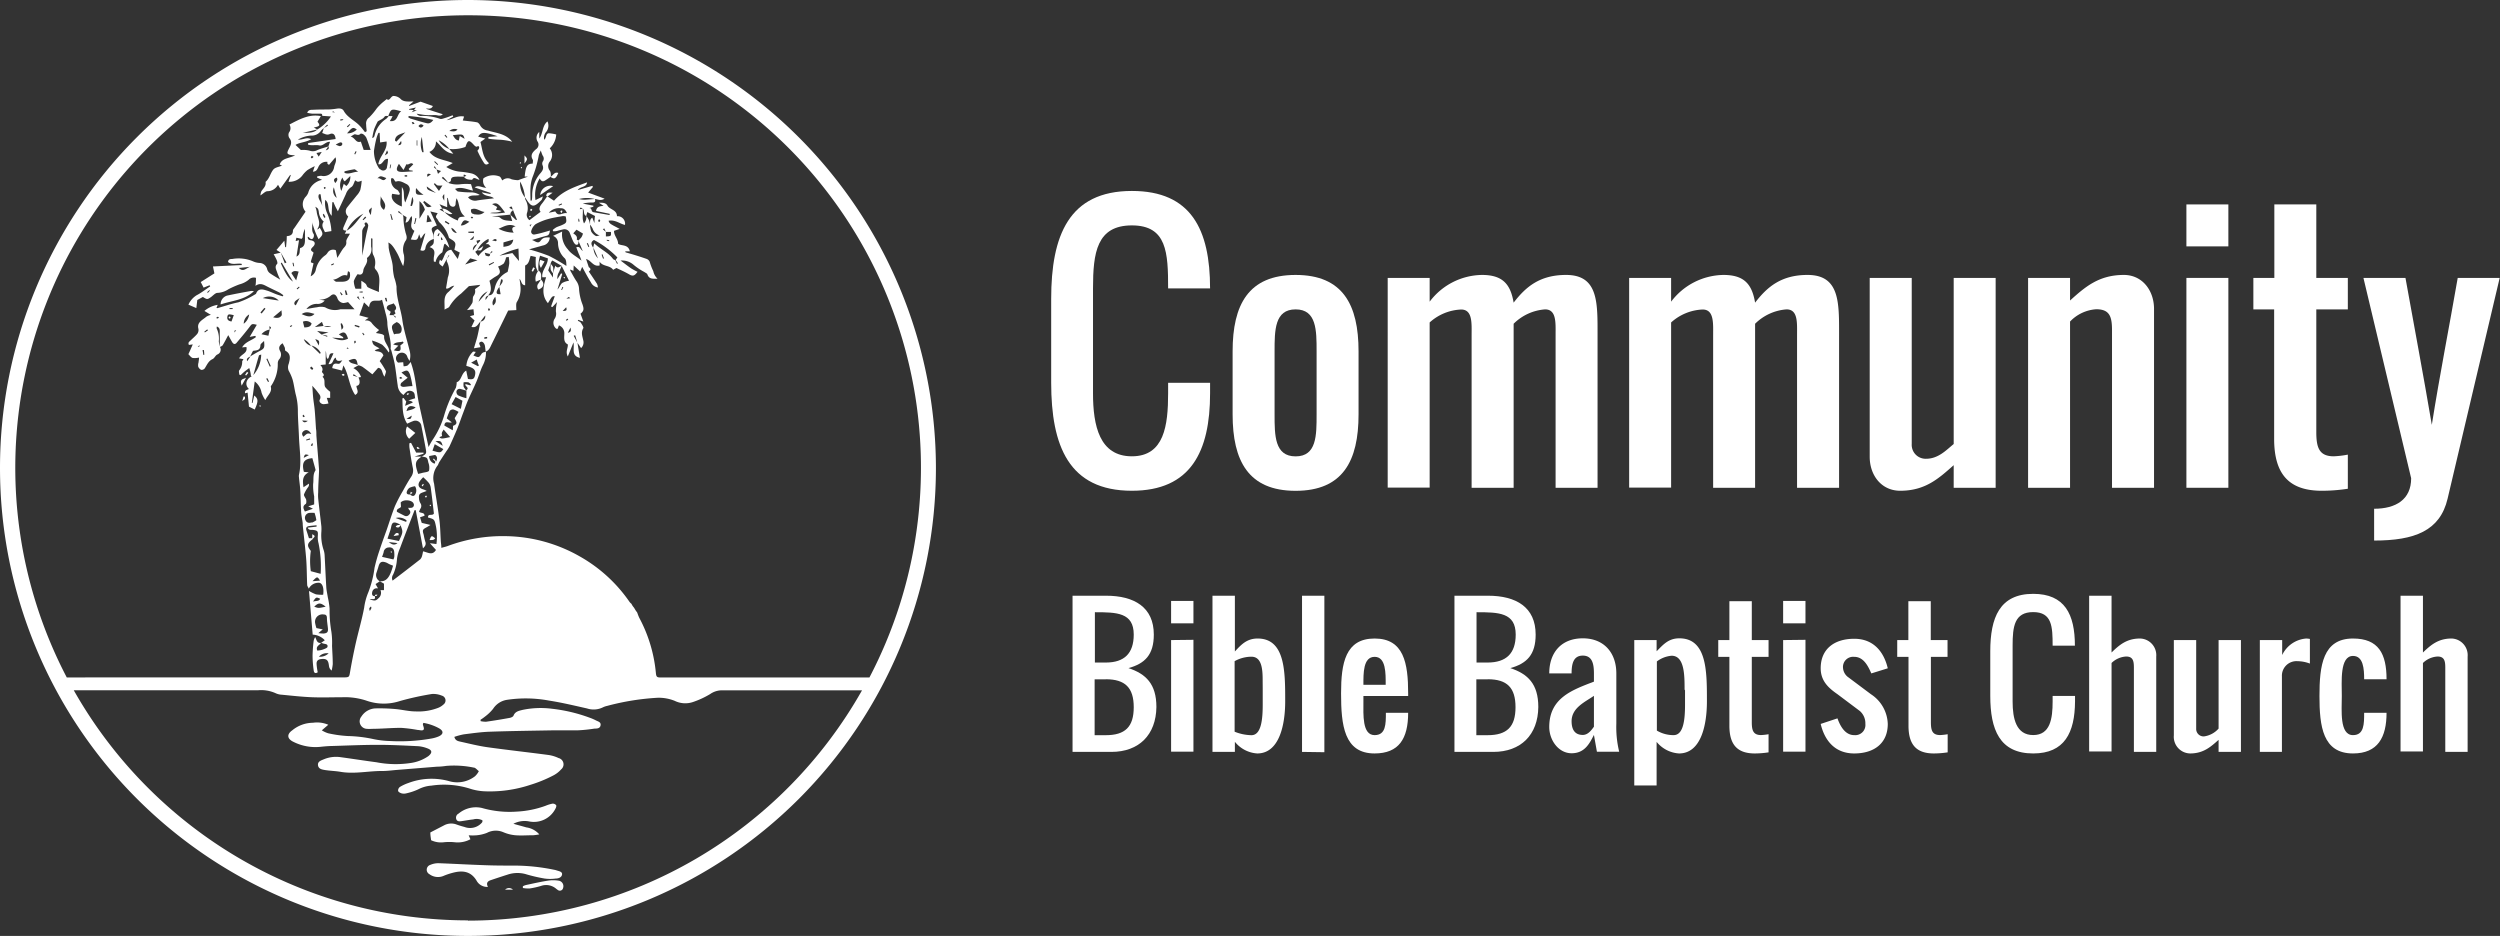
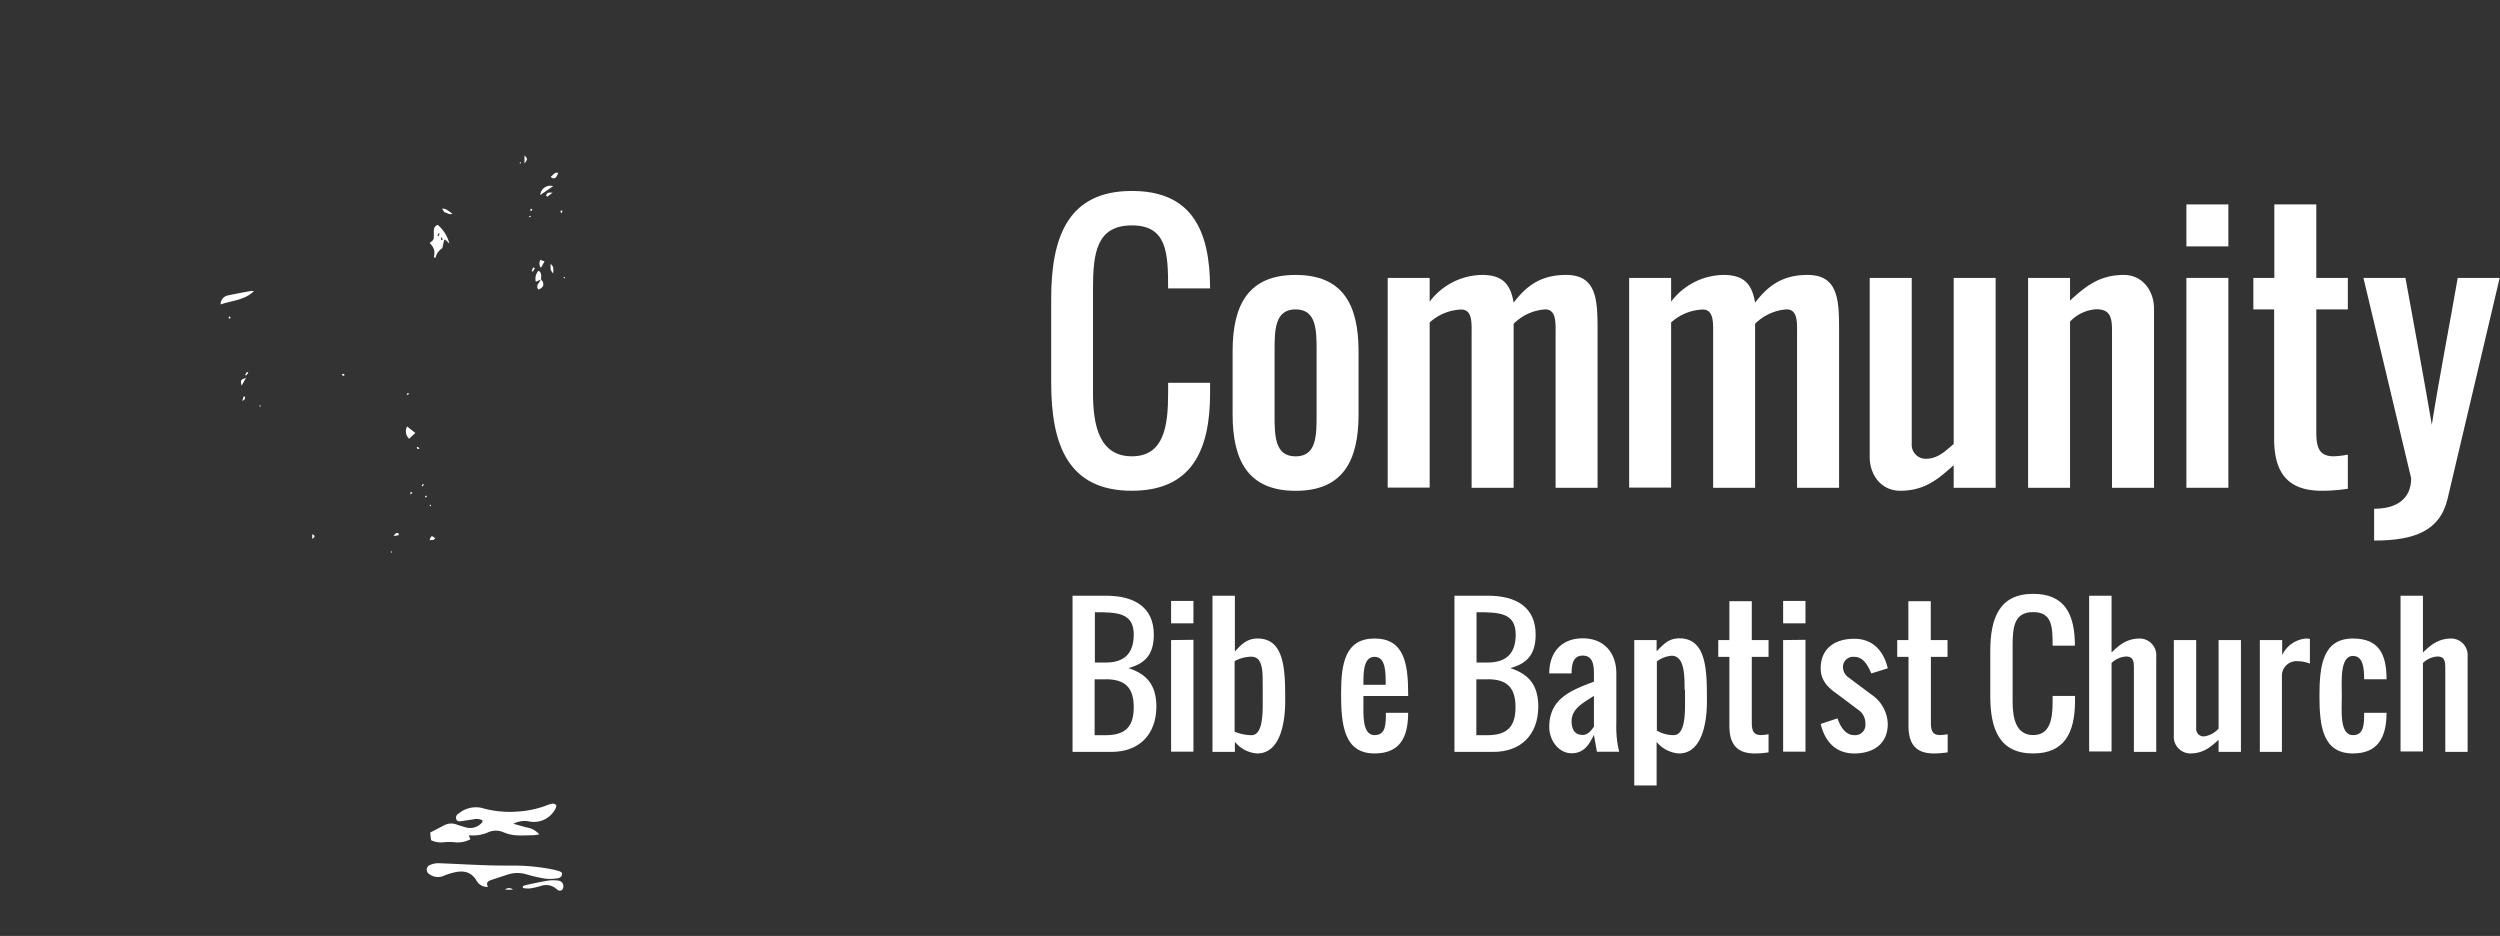
<svg xmlns="http://www.w3.org/2000/svg" viewBox="0 0 386.09 144.54">
  <rect x="0" y="0" width="386.09" height="144.54" fill="#333333" stroke="none" />
  <defs>
    <style>.cls-1{fill:#fff;}</style>
  </defs>
  <title>cbbc-logo-white</title>
  <g id="Layer_2" data-name="Layer 2">
    <g id="Layer_1-2" data-name="Layer 1">
      <path class="cls-1" d="M68.5,130.08a8.06,8.06,0,0,1,1.77,0,4.14,4.14,0,0,0,2.38-.47l-.27-.61a8,8,0,0,0,1.21,0,5.81,5.81,0,0,0,1.62-.38,2.94,2.94,0,0,1,2.54-.09,6.11,6.11,0,0,0,1.81.46c.94.08,1.88,0,2.83,0a8.81,8.81,0,0,0,.9-.13,3.26,3.26,0,0,0-2-1.08c-.68-.2-1.36-.37-2-.56a3.68,3.68,0,0,1,2.38-.37,3.73,3.73,0,0,0,4.13-2c.09-.15.16-.42.08-.51a.67.67,0,0,0-.54-.23,5.18,5.18,0,0,0-1.08.33,15.19,15.19,0,0,1-4.42.9,15.49,15.49,0,0,1-5.41-.56,4.16,4.16,0,0,0-3.61.87.7.7,0,0,0-.34.9c.15.34.5.31.82.26.59-.08,1.18-.2,1.77-.26a2,2,0,0,1,1.43.13,1.07,1.07,0,0,1,0,.23.54.54,0,0,1-.1.16,2.42,2.42,0,0,1-2.67.64,13.15,13.15,0,0,1-1.26-.39,2.33,2.33,0,0,0-1.83.11l-2.18,1.13c0,.5.08.86.12,1.2A3.51,3.51,0,0,0,68.5,130.08Z" />
      <path class="cls-1" d="M84.12,135.68a6.31,6.31,0,0,0,1.68,0c.4,0,.92-.14,1-.61s-.51-.53-.87-.66a2.49,2.49,0,0,0-.37-.09,30.68,30.68,0,0,0-5.88-.64c-1.57,0-3.15,0-4.71-.06-2.42-.08-4.83-.22-7.24-.31a3.12,3.12,0,0,0-1.28.26.78.78,0,0,0-.14,1.43,2.21,2.21,0,0,0,2.14.29,10.32,10.32,0,0,1,1.51-.51c1.46-.38,2.73-.25,3.62,1.19a1.87,1.87,0,0,0,1.77,1c-.32-.65,0-.9.49-1.06.86-.29,1.73-.58,2.59-.85a4.77,4.77,0,0,1,2.7-.08C82.09,135.27,83.1,135.51,84.12,135.68Z" />
      <polygon class="cls-1" points="81.08 30.54 81.08 30.53 81.08 30.53 81.08 30.54" />
      <path class="cls-1" d="M86.22,136a5.23,5.23,0,0,0-1.58,0c-1.15.18-2.28.44-3.41.68a2.18,2.18,0,0,0-.48.19l0,.27a4.77,4.77,0,0,0,1.06.07,12.87,12.87,0,0,0,1.74-.39,2.37,2.37,0,0,1,2.3.4,3.15,3.15,0,0,0,.29.22.51.51,0,0,0,.82-.3A.86.86,0,0,0,86.22,136Z" />
      <path class="cls-1" d="M38.74,44.94c-1.23.22-2.45.45-3.67.71a1.4,1.4,0,0,0-1,1.37c1.78-.62,3.7-.65,5.14-2.05A1.52,1.52,0,0,0,38.74,44.94Z" />
      <path class="cls-1" d="M64.14,66.86l-1.27-1a1.57,1.57,0,0,0,.32,1.9Z" />
      <path class="cls-1" d="M83.43,30.12l2-1.37A1.56,1.56,0,0,0,83.43,30.12Z" />
      <path class="cls-1" d="M82.75,43.5l.78-.32c-.13.2-.24.42-.39.61a.73.73,0,0,0,0,.93c.87-.3,1-.94.42-1.55,0-.47.15-1-.35-1.35l-.11.06A1.85,1.85,0,0,0,82.75,43.5Z" />
      <path class="cls-1" d="M86.22,26.71c-.59-.22-.78.37-1.15.56a.41.41,0,0,1,0,.09C85.63,27.71,85.84,27.6,86.22,26.71Z" />
      <path class="cls-1" d="M83.44,40.13a1.19,1.19,0,0,0,.1,1.24c.21-.38.37-.67.56-1Z" />
      <path class="cls-1" d="M38,58.34c-.83.27-.91.4-.68,1.22Z" />
      <path class="cls-1" d="M81,24v1.26C81.51,24.55,81.51,24.54,81,24Z" />
      <path class="cls-1" d="M78,137.4h1.22A.87.87,0,0,0,78,137.4Z" />
      <path class="cls-1" d="M85.34,29.76c-.7-.07-.87,0-1,.41,0,0,.1.14.15.21l.11-.06Z" />
      <path class="cls-1" d="M37.61,61.24l-.2.71c.26-.21.39-.26.41-.35a.9.9,0,0,0,0-.35Z" />
      <path class="cls-1" d="M82.1,41.85l.21.1.3-.54-.27-.12Z" />
      <path class="cls-1" d="M38.35,57.58l-.2-.16-.29.46L38,58Z" />
      <path class="cls-1" d="M53,58.05s.13-.07.24-.13c-.09-.09-.14-.18-.2-.19s-.16.06-.24.1S52.89,58,53,58.05Z" />
      <path class="cls-1" d="M81.88,32.45c0,.06.11.1.18.15l.15-.24L82,32.23C81.94,32.3,81.87,32.38,81.88,32.45Z" />
      <path class="cls-1" d="M64.51,69.33c.06,0,.16,0,.31-.1a3.1,3.1,0,0,0-.37-.22s-.1.1-.09.13A.33.33,0,0,0,64.51,69.33Z" />
-       <path class="cls-1" d="M80.56,26l.07-.14-.14-.08s-.07.1-.06.14S80.52,26,80.56,26Z" />
      <path class="cls-1" d="M81.72,33.44c0,.05.06.09.09.14L82,33.4l-.14-.09S81.72,33.4,81.72,33.44Z" />
      <path class="cls-1" d="M63.21,60.8a1,1,0,0,0-.3-.07s-.06.12-.09.18.12.08.16.06A1,1,0,0,0,63.21,60.8Z" />
      <path class="cls-1" d="M80.46,25.15s-.06-.08-.1-.12l-.12.17.14.07S80.46,25.19,80.46,25.15Z" />
      <path class="cls-1" d="M40.27,62.67s-.09-.09-.13-.08-.06.08-.1.12l.18.11Z" />
-       <path class="cls-1" d="M67,39.73a3.58,3.58,0,0,0,0,.65l.26.09a2.32,2.32,0,0,1,1-1.46c.08-.06.09-.23.12-.35.07-.3.13-.61.21-.91,0,0,.08-.07.14-.12l.67.64a5.55,5.55,0,0,0-1.81-2.9c-.71.3-.58.94-.59,1.52,0,.8,0,.8-.65,1.28C67.3,38.47,67.1,39.12,67,39.73Zm1.22-3.06.16.36-.23.06-.07-.39ZM67.77,36l.13.07-.18.41-.17-.08Z" />
+       <path class="cls-1" d="M67,39.73l.26.09a2.32,2.32,0,0,1,1-1.46c.08-.06.09-.23.12-.35.07-.3.13-.61.21-.91,0,0,.08-.07.14-.12l.67.64a5.55,5.55,0,0,0-1.81-2.9c-.71.3-.58.94-.59,1.52,0,.8,0,.8-.65,1.28C67.3,38.47,67.1,39.12,67,39.73Zm1.22-3.06.16.36-.23.06-.07-.39ZM67.77,36l.13.07-.18.41-.17-.08Z" />
      <path class="cls-1" d="M66.34,83.4c.34,0,.65.06.87-.27C66.66,82.67,66.6,82.68,66.34,83.4Z" />
      <path class="cls-1" d="M65.12,75l.18.12.15-.36c-.06,0-.14-.06-.15,0A1.92,1.92,0,0,0,65.12,75Z" />
      <path class="cls-1" d="M65.62,76.7l.17.16.14-.2-.13-.14Z" />
      <path class="cls-1" d="M66.58,78.06s-.07-.1-.11-.11-.09,0-.14.08l.16.16Z" />
      <path class="cls-1" d="M48.22,82.49v.63l.08.09C48.7,82.79,48.7,82.79,48.22,82.49Z" />
      <path class="cls-1" d="M69.87,33c-.52-.31-.92-.83-1.6-.78l.36.56C69.05,32.82,69.39,33.25,69.87,33Z" />
      <path class="cls-1" d="M61.57,82.66l0-.26c-.29-.19-.49-.09-.79.39Z" />
      <path class="cls-1" d="M60.55,85.27s-.06-.11-.1-.12-.09,0-.13.08l.09.13Z" />
      <path class="cls-1" d="M87.26,42.85c-.05,0-.1-.09-.14-.08s-.07.08-.1.12l.18.12Z" />
      <path class="cls-1" d="M86.87,32.59s-.1-.1-.13-.09-.18.08-.19.13.06.16.13.32A2.67,2.67,0,0,0,86.87,32.59Z" />
      <path class="cls-1" d="M63.43,75.94l-.08.43.36-.25Z" />
      <path class="cls-1" d="M85.05,40.73a4.14,4.14,0,0,0,0,.93,2.18,2.18,0,0,0,.38.57,4.13,4.13,0,0,0,0-.93C85.38,41.09,85.18,40.92,85.05,40.73Z" />
      <path class="cls-1" d="M35.6,49c0-.05-.11-.09-.17-.14l-.15.23.23.13C35.54,49.17,35.61,49.09,35.6,49Z" />
-       <path class="cls-1" d="M72.27,0a72.27,72.27,0,1,0,72.27,72.27A72.35,72.35,0,0,0,72.27,0Zm0,2.36a69.88,69.88,0,0,1,62,102.27H103c-.32,0-.63,0-.95,0-.61,0-.7-.11-.76-.71a22.41,22.41,0,0,0-2.57-8.52,7,7,0,0,1-.28-.71l-.06-.14a2.56,2.56,0,0,1-.2-.26l-.27-.45a2.33,2.33,0,0,1-.39-.59,1.44,1.44,0,0,1-.32-.33,23.11,23.11,0,0,0-7.68-7,23.73,23.73,0,0,0-11.42-3.12,24.29,24.29,0,0,0-9,1.54c-.28.1-.57.16-.94.27,0-.42-.06-.69-.08-1C68,82.44,68,81.21,67.82,80c-.22-1.77-.55-3.53-.78-5.3a3.14,3.14,0,0,1,.51-2.77c.14-.15.18-.4.3-.58.35-.55.71-1.09,1.07-1.64a6.44,6.44,0,0,0,.5-.78c.43-.94.85-1.88,1.24-2.83.3-.75.56-1.53.85-2.29s.51-1.41.81-2.1c.41-.95.88-1.87,1.28-2.82s.59-1.73,1-2.53a4.17,4.17,0,0,0,.45-2.07c.52-.21.67-.72.89-1.15.87-1.76,1.73-3.52,2.54-5.18l1.26-.07c0-.52-.09-1,.1-1.28A3.84,3.84,0,0,0,80.35,44c0-.28-.07-.55-.12-.94.36.37.24.94.87,1V41c.62-.24.67-1,.85-1.49l.8.18a11.06,11.06,0,0,0,0,1.41,3.28,3.28,0,0,0,.31.82l.11-.06a5.75,5.75,0,0,1,.24-2.37l1.2.41c0,1.12-1,1.83-.86,2.92l.59,0c-.44,1.39-.76,2.77.28,4,.66-1.08.66-1.08,1.06-1.08l-.58,1.59.2.1.74-.79a5.41,5.41,0,0,0-.19,1.48,1.42,1.42,0,0,1-.16,1.06,1.15,1.15,0,0,0,.24,1.6s.11,0,.19,0l.2-.53a1.29,1.29,0,0,1,.83,1.29c0,.57-.17,1.3.54,1.65.06.56-.4,1.08,0,1.86.33-.8.58-1.42.87-2.16.21.9-.42,2.05,1,2.38-.13-.82-.26-1.57-.38-2.33l.56.82a1.2,1.2,0,0,0,.34-1.18c-.12-.61-.4-1.24,0-1.89.09-.12-.18-.54-.34-.79s-.3-.22-.44-.34,0-.09,0-.17l.79.27-.44-1.21c.53-.43.55-.72.31-1.43a8,8,0,0,1-.53-2.33A2.25,2.25,0,0,0,89,43.39c-.34-.51-.62-1.06-.93-1.6,0,0,0-.11,0-.17l.49.21L88.6,41l1,.93.31-.72c.53,1,.91,1.69,1.35,2.4a1.44,1.44,0,0,0,1.08.79,1.75,1.75,0,0,0-.14-.56c-.41-.64-.84-1.28-1.27-1.91.33-.22.35-.44,0-.67L90.51,40c.82.23,1.1,1.23,2.09,1v-.66l-.2-.4a2.41,2.41,0,0,1-.75-1.69L92.4,40l.2.4c.48.8,1.58.52,2.09,1.27l.51-.28c.72.34,1.37.63,2,1s.87.09,1.26-.41a10.28,10.28,0,0,1-1-.54c-.55-.38-1.08-.8-1.62-1.2a2.71,2.71,0,0,1,1.93.59A9.28,9.28,0,0,0,99.5,42c.17.13.43.22.48.38.27.79.91.65,1.57.67a2.22,2.22,0,0,1-.66-1.18,8.47,8.47,0,0,1-.55-1.43.84.84,0,0,0-.52-.47c-1.06-.37-2.14-.7-3.21-1,0,0,0-.09-.08-.16h.74c-.25-1.13-1.33-.79-1.81-1.16,0-.76-.66-1.24-.63-2l.87-.3-1-.53c-.28-.17-.62-.3-.71-.73,1-.19,1.72.46,2.53.65a1.16,1.16,0,0,0-1.24-1.35c0-1-1.11-1-1.46-1.63-.25-.47-.81-.47-1.32-.44l.72.47c-.56.06-1.06.09-1.17.79l2.1.44,0,.19L92.94,33l-1.3-.23c-.38-.06-.18-.74-.69-.62l.69-.23,0-.16L90,31.44a6,6,0,0,1,1.5-.16c.36,0,.53-.18.36-.55l-1.39.11a3.47,3.47,0,0,1-1.06-.1,4.67,4.67,0,0,1,2.46,0c.42,0,.85.35,1.5-.06l-2.54-.94.74-.87-.09-.17-2.26.66c.4-.62,1.34-.37,1.45-1.2-1.91.7-3.8,1.33-5.11,2.84l-1-.66-.11.06c-.24.33-.46.68-.72,1s-.64.84-.24,1.31L81.77,34a1,1,0,0,1-.35-1.2,2.52,2.52,0,0,0-.27-1.94,1.11,1.11,0,0,1-.07-.37,3.41,3.41,0,0,1-.75-2.44,6.2,6.2,0,0,1,.75,2.44.88.88,0,0,1,.12.15c.87,1.42,1.24,1.46,2.43.24.1-.1.11-.28.22-.55l-1.15.57a5,5,0,0,1,.65-3.35c.37.74.74.39,1.12.14l.54-.37a.24.24,0,0,0,.06-.09c0-.3,0-.67-.17-.88a1.13,1.13,0,0,1,0-1.39,1.63,1.63,0,0,0,0-2.05,3.15,3.15,0,0,0,1-2.14,6.14,6.14,0,0,0-1.11-.19c-.54,0-.36.68-.74,1a1.35,1.35,0,0,1,.31-1.22,1.56,1.56,0,0,0,.19-1.61c-.86.71-.64,1.8-1.27,2.65V20.38A1.16,1.16,0,0,0,83,21.83a.85.85,0,0,1-.23,1.22c-.44.4-.94.86-.5,1.6.09.15,0,.42,0,.62-.85,0-1.08.4-1.24,2l.52,0-1.54.56a4.92,4.92,0,0,1-1-.14,1.21,1.21,0,0,0-1.43.18c-.16-.25-.25-.53-.42-.61a2.66,2.66,0,0,0-2.5.28A1.37,1.37,0,0,0,75.1,29c-.68,0-1.18-.49-1.8-.06l2.46.86,0,.17-1.36-.27c.51.72,1.39.47,1.88.93-.9.11-1.73.19-2.55.32a1.38,1.38,0,0,1-1.44-.47c.49-.45,1.12-.19,1.8-.37a2.53,2.53,0,0,0-1.46-.4c-.62,0-1.25-.05-1.87-.13-.15,0-.28-.22-.49-.4,1-.41,1.86.09,2.77.26-.11-.39-.2-.68-.3-1a8.43,8.43,0,0,0-1.51,0,4,4,0,0,1-2-.19l-1-.76.17-.19a4.9,4.9,0,0,1,.81.94c.15-.11.43-.23.42-.33,0-.56.35-.59.72-.62s.86,0,1.29,0c-.15-.53.16-.27.39-.14l-.38.16c.32.44.8.43,1.27.46.29-.57.66-.07,1.13,0a1.83,1.83,0,0,0-1.3-1,11.6,11.6,0,0,0-1.67-.25,4.92,4.92,0,0,1-2.16-.73c.36-.22.6-.37,1-.61-1.32-.55-2.75-.56-3.6-1.72a1.64,1.64,0,0,0,1-1.63c.8.64,1.28,1.74,2.69,1.91L69.38,23a3,3,0,0,1-1.64-1.34A4.78,4.78,0,0,1,69.39,23a5.57,5.57,0,0,0,2.49-.31c.38-1.12.55-1.15,1.36-.25.1.1.3.25.36.22.21-.11.4-.14.4.12s-.18.35-.27.51c.12.24.24.52.38.78a12.8,12.8,0,0,0,.66,1.13c.15.2.38.34.75,0-1-.88-1-2.14-1.32-3.27l.74-.53-1.09-.3c.45-.75.94-.75,3-.06l-1.42.11v.27a15.05,15.05,0,0,0,1.8.16,9.65,9.65,0,0,1,1.88.31c-.18-.2-.25-.29-.34-.37-1-.92-2.25-1-3.43-1.36a1.54,1.54,0,0,1-1.18-.79c-.1-.2-.31-.45-.5-.48-.71-.14-1.44-.19-2.19-.28l.2-.61c-1-.22-1.71.43-2.69.56L70,18l-.1-.2c-.36.14-.72.29-1.1.4s-.64.24-.88.14a8.2,8.2,0,0,0-2.77-.44.78.78,0,0,1-.8-.34c.56.09,1,.17,1.41.21s.94,0,1.41,0,.8.27,1.22-.13c-.9-.28-1.79-.57-2.6-.84.24-.13.79.19,1.06-.43l-1.9-.67-1.77.67,0-.12.69-.58c-.84,0-1.53.1-2-.39a1.61,1.61,0,0,0-1.14-.46c-.45.12-.56.87-1,.48-.38.31-.72.57-1,.85a6.64,6.64,0,0,0-.57.62,10,10,0,0,1-1.14,1.36,1.15,1.15,0,0,0-.47,1.13c0,.35.06.69.08,1l-.26.16c-.27-.35-.52-.71-.82-1-.76-.81-1.88-1.25-2.46-2.29-.21-.39-.66-.42-1.09-.35a11.39,11.39,0,0,1-1.31.13c-.81,0-1.63,0-2.45.05-.29,0-.62,0-.8.46a6.11,6.11,0,0,0,.74.13c.38,0,.76,0,1.13,0s.45,0,.46.34l1.34.09A6.39,6.39,0,0,1,49,20h0l-.54-.31c1-.19,1-.36.57-.89l.52-.87c-1.79-.35-3.27.48-4.85,1.3a1.07,1.07,0,0,1-.07,1.23.93.93,0,0,0,.06.87c.55.67.13,1.22-.14,1.77s-.21.69.28.82a6.37,6.37,0,0,0,.75.07c-.93.5-2,.38-2.39,1.41l.36.18c-.47.2-1.07.27-1.34.61-.47.57-.59,1.39-1.2,1.9.13.65-.36,1-.66,1.47a2.19,2.19,0,0,0-.13.62c.45-.29.74-.62,1.05-.65a1.86,1.86,0,0,0,1.66-1l.36.61L44.82,27l.08.07-.34,1A2.51,2.51,0,0,0,46.77,27a4.46,4.46,0,0,1,.71-.73,10.55,10.55,0,0,1,1.13-.61l-.29.85c.55,0,.68-.38.83-.67A1.32,1.32,0,0,1,50.57,25a.71.71,0,0,0,0,.26c0,.07.13.11.24.2l1-1.17c.23.62-.1,1-.2,1.46a1.64,1.64,0,0,1-2,1.4,2.39,2.39,0,0,0-.64.11v.17l.78.35a2.75,2.75,0,0,0-2.15,2,2,2,0,0,1-.41.63,1.72,1.72,0,0,0,0,2.28l-1.68,2.45c-.11.16-.27.32-.27.48,0,.64-.42.81-.95.85,0,.61-.07,1.16-.11,1.7h-.14l-.13-1L42.7,38.6l.65.42-1.09.25a7.11,7.11,0,0,1,.47.89c.08.18.16.5.07.59-.44.45-.13.89,0,1.31a7.63,7.63,0,0,0,.49,1.14c-.61-.38-1.12-.66-1.6-1a1.14,1.14,0,0,1-.42-.59,1.26,1.26,0,0,0-1.17-1,2.89,2.89,0,0,1-.91-.2A5.66,5.66,0,0,0,35.85,40c-.26,0-.59,0-.63.46.63.53,1.42.14,2.11.29v.18l-4.44.22.22,1.07L31,43.56c.15.28.29.56.44.86l.93-.37.09.18c-.7.46-1.38,1-2.1,1.37a3.28,3.28,0,0,0-1.26,1.45l1.22.53.15-1.25.86-.47c.67.42.69.41,1.28,0,.32-.24.67-.65,1-.63a3.31,3.31,0,0,0,1.65-.55,14.38,14.38,0,0,1,1.71-.76,3.78,3.78,0,0,0,1.42-.7,1.11,1.11,0,0,1,1.14-.31c0,.43,0,.84-.08,1.24.7-.51,1.23-.2,1.77.08s1.28.62,1.92.94c.22.12.41.28.62.42l-.11.18c-.35-.12-.7-.22-1.05-.35s-.92-.41-1.4-.55-1.3-.45-1.64.45c0,.06-.09.1-.14.13a12.76,12.76,0,0,1-2.61,1.24c-1.1.22-2.16.6-3.24.9,0,0-.1,0-.14-.07l.09-.15c0-.07.05-.15.1-.29a4.06,4.06,0,0,0-2.05.94l1,.61a2.26,2.26,0,0,0-.69.27c-.57.5-1.46.85-1.26,1.79a1,1,0,0,1-.27,1c-.27.3-.58.56-.87.84s-.47.35-.31.74l.6-.08c-.23.52-.43,1-.68,1.51.2.19.39.49.65.58a2.83,2.83,0,0,0,1-.06c0,.28-.06.52-.08.76a1.43,1.43,0,0,0-.05.64.94.94,0,0,0,.46.5.63.63,0,0,0,.55-.23c.35-.54.56-1.14,1.22-1.44.28-.13.43-.56.72-.7a.8.8,0,0,0,.41-1.16c.14-.09.34-.14.42-.27.3-.48.55-1,.86-1.56.22.39.4.74.61,1.08s.45.38.69.09c.66-.78,1.32-1.56,1.94-2.37.42-.56.39-.59,1.17-.4-.34.59-.69,1.18-1.1,1.87l.86-.16.11.18c-.65.54-1.62.7-2.14,1.6l.66-.06c.23,1-.81,1.08-1.12,1.76l.67.12c-.09.17-.2.28-.2.38a2,2,0,0,1-.45,1.34c-.11.13,0,.43,0,.66l.21.09c.18-.17.36-.35.56-.52s.42-.32.77-.58a4.77,4.77,0,0,1,.24,1c0,.31.16.28.34.28.31-1.07.6-2.15.92-3.22,0-.05.15-.07.35-.15A5,5,0,0,1,39,58.07c-1,.37-1.25,1.37-.56,2-.25.16-.7.15-.59.67l.39-.11c.07.74.14,1.47.21,2.17l.89.45c.57-1.27.57-1.63-.07-2.17L39,62.23l-.11,0c.14-1.08.29-2.17.45-3.32a2.84,2.84,0,0,1,1.06,1.75,5.2,5.2,0,0,0,.57,1.13c.37-.78,1.08-1.23.85-2.07,0,0,0-.12.08-.17a6,6,0,0,0,1-3.43,1,1,0,0,1,.19-.6,1.09,1.09,0,0,0,.16-1.31c-.25-.46-.16-.83.39-1.2a7.06,7.06,0,0,1,.34.67c.06.16,0,.45.12.5.89.5.68,1.27.49,2a1.39,1.39,0,0,0,0,1.08,7.21,7.21,0,0,1,.6,1.37c.2.72.29,1.47.46,2.2A9.85,9.85,0,0,1,46,63.33c0,1.37.12,2.74.17,4.11.07,2,.44,3.93,0,5.89a1.15,1.15,0,0,0,0,.37c.06.69.17,1.36.2,2,.07,1,.06,2.06.13,3.09,0,.69.17,1.37.25,2,0,.4.06.81.1,1.22.15,1.49.34,3,.45,4.49.09,1.27.08,2.56.14,3.83,0,.18.14.34.25.58a1.67,1.67,0,0,1,1.68-.9c.48.17.67.88.54,1.84a5.77,5.77,0,0,1-1.11-.06,6.57,6.57,0,0,1-1.08-.53c.2,2.35.38,4.55.57,6.75a2.71,2.71,0,0,1,1.87.87l-.57.4a2,2,0,0,1,.26.08c.3.12.81.05.73.51,0,.2-.49.36-.79.47a3.35,3.35,0,0,1-.79.13c-.28-.69.36-.82.57-1.18-.64.07-.67-.48-.89-.9a1.58,1.58,0,0,0-.25.67,21.27,21.27,0,0,0-.16,2.25,16.77,16.77,0,0,0,.18,2.24c.05.42.3.49.62.27a8.43,8.43,0,0,1-.18-1.33c0-.49.29-.68.82-.72s.85.07,1,.56,0,.82.51,1.23a7.19,7.19,0,0,0,.17-1c0-.94-.07-1.88-.11-2.82a11.94,11.94,0,0,0-.1-2.16A19.41,19.41,0,0,1,50.9,94a11.64,11.64,0,0,0-.27-1.74c-.08-.53-.21-1.05-.24-1.58-.1-1.6-.16-3.2-.25-4.79A3.24,3.24,0,0,0,50,85a7.17,7.17,0,0,1-.37-2.87,6.06,6.06,0,0,0,0-.85c-.16-1.43-.34-2.86-.49-4.29a5.9,5.9,0,0,1,0-.94c0-1.09.09-2.18.13-3.27,0-.09,0-.18,0-.28l-.15-2c-.09-1.09-.18-2.19-.26-3.28,0-.34,0-.68-.06-1-.06-.93-.11-1.87-.19-2.8-.05-.62-.16-1.23-.23-1.85s-.09-1.22-.15-2c.36.41.61.68.84,1s.6.62.31,1.16c-.16.3.18.66.57.69a4,4,0,0,0,.78-.11c-.09-.32-.17-.57-.26-.86h.52V60.5a3.77,3.77,0,0,1-.76-.72c-.27-.48.1-1.16-.43-1.59.54-.35-.16-.62-.07-.82.2-.42,0-.69-.25-1l.82-.08V54.18c.17.55,0,1,.31,1.25.35-.26.06-1,.89-.86-.26.57-.5,1.09-.77,1.66.81.08.61-.82,1.14-1,0,.58.46.57,1,.41-.41.54-.42.59-.77.53-.54-.09-.72.15-.79.68l1.51.38.21-.8c.87,1.46.87,3.2,1.82,4.56.74-.37.17-.94.2-1.4.52-.05.63-.61.31-1.3l.39-.06a2.35,2.35,0,0,0-1.18-1.38l.79-.44h0a2.41,2.41,0,0,1,.6.23c.54.38,1.06.8,1.55,1.17l.88-1c.73.06.55.8,1,1.37.1-.43.28-.73.19-.91a13.13,13.13,0,0,0-.94-1.5l.57-.87c-.16-.53-.62-.61-1.1-.66-.07,0-.14-.08-.25-.15l.76-.29c-1-.53-1-.53-1.17-1.21a7.35,7.35,0,0,1,1.58.65,5.88,5.88,0,0,1,1,1.2,1.72,1.72,0,0,0,.09-.22c-.07-.84-.91-1.43-.79-2.34,0-.08-.21-.23-.35-.27a7.6,7.6,0,0,0-.83-.16s-.07-.06-.08-.06l.48-.42a5.75,5.75,0,0,1-1.08-1,1,1,0,0,0-1-.47s-.07,0-.08-.05l.54-.36-1.43-.39c.24-.68.49-1.34.72-2l.78.75c.18-1.61,1.36-.7,2-1.16.2.75.38,1.4.54,2.07a6.75,6.75,0,0,1,.28,1.45c0,1.35.64,2.61.51,4,0,.15.11.3.14.45.18.7.39,1.39.51,2.1.18,1.05.28,2.11.44,3.15a1.91,1.91,0,0,0,.9,1.49c.33-.44.7-.8,1.27-.59s.42.7.53,1.09l-1.08.35c.18,0,.36.08.53.14s.08.08.18.18l-1.19.51c.09-.34.14-.5.18-.67l-.42-.55-.18.07c.06,1.32-.06,2.66.74,3.9.36-.15.6-.28.86-.37a.93.93,0,0,1,1.34.74c.23,1.13.44,2.26.65,3.39.16.87.15.87-.58,1.32.82.13.84.13,1,.92a2.3,2.3,0,0,1,.11,1.25c-.1.24-.69.25-1.07.36-.2.06-.41.1-.61.15-.56-1.62-.49-2,.53-2.67H64l1.41-.45,0-.17H64.27l-.79-1.51-.25.06a3.75,3.75,0,0,0,0,.67c.16,1.06.31,2.12.53,3.16a1.73,1.73,0,0,1-.3,1.41c-.44.68-.84,1.39-1.23,2.11A23.46,23.46,0,0,0,61,78.15c-.48,1.22-.87,2.48-1.3,3.73-.36,1-.75,2.07-1.09,3.11a25.36,25.36,0,0,0-.77,2.71,16.32,16.32,0,0,1-.94,3.73,9.24,9.24,0,0,0-.66,2.42c-.35,1.84-.88,3.65-1.3,5.49-.32,1.44-.61,2.89-.86,4.34-.15.89-.12.92-1,.94H10.31a69.89,69.89,0,0,1,62-102.26ZM67.33,84.93c-.57.93-1.28.35-2,.22a4.89,4.89,0,0,1-.14.67,1.25,1.25,0,0,1-.29.56c-1.4,1.1-2.81,2.18-4.27,3.29a.93.93,0,0,1,.07-.91,6.65,6.65,0,0,0,.61-2.45,5.9,5.9,0,0,1,.47-1.66c.74-2,1.5-3.91,2.25-5.87l.17,0,1.12,5.9c.34-.32.53-.6.35-1.06a8.36,8.36,0,0,1-.23-1c-.23-.79-.21-.84.54-1.24l.51-.31-1.36-.32-.26-.86.69-.24c0-.55-.55-.36-.84-.61a2.37,2.37,0,0,1,.2-.47.74.74,0,0,0,0-.87,1.58,1.58,0,0,1-.21-.7c-.06-.64.06-.78.71-1l.48-.18a2.72,2.72,0,0,0-.49-.23c-.77-.2-1-.72-.52-1.36a4.92,4.92,0,0,1,.47-.53,9.83,9.83,0,0,1,.85.86,1.53,1.53,0,0,1,.31.74c.19,1.36.34,2.73.49,4-.21.44-.94-.08-.91.62,1,.27,1,.27,1.24,1.43a8.5,8.5,0,0,1,.06,2.67l-1-.13C66.81,84.37,67.08,84.65,67.33,84.93Zm-8.87,7.45c-.41.42-.59.46-1.37.17.33-.13,1,.25.79-.52a.8.8,0,0,0,.27,0,.67.67,0,0,0,.14-.19c-.09,0-.21,0-.28,0s-.09.15-.13.23c-.35,0-.47-.21-.41-.57s.32-.73.91-.63L58,90.2l.66-.43.64.37v1l-.54,0A1.07,1.07,0,0,1,58.46,92.38Zm-1.11,1.55a2.77,2.77,0,0,1-.24.43c-.12-.43-.12-.43.19-.7C57.32,93.76,57.38,93.86,57.35,93.93Zm1.28-4.17a1.09,1.09,0,0,1-.46-1.38c.09-.3.2-.59.28-.89.19-.69.48-.86,1.15-.63.2.07.38.2.58.29s.35.14.52.21C60.26,89,59.75,89.88,58.63,89.76Zm3.25-12.15c.45-.55,1.81-.4,2,.18a.44.44,0,0,1-.35.63,1.76,1.76,0,0,1-.5,0c.08.16.1.26.16.31a.48.48,0,0,1,0,.74.56.56,0,0,1-.75.16c-.39-.19-.77-.39-1.14-.59-.11-.5.41-.48.62-.75C61.92,78,61.9,77.8,61.88,77.61Zm1.47-1.24h0c-.24,0-.59,0-.54-.37a1.13,1.13,0,0,1,.43-.66,3.05,3.05,0,0,1,.85-.25,1.19,1.19,0,0,1,0,1.32c-.22.31-.49.16-.73,0Zm-.56,4-.06.23L61.11,80A1.83,1.83,0,0,1,62.79,80.37Zm-1.26.5a2.82,2.82,0,0,1,.31.21h0c-.26,0-.56-.06-.73.28.4.22.61.08.74-.27.41,1.07.41,1.08-.24,2.46l-1.77-.36c.12-.36.22-.64.31-.92a5.53,5.53,0,0,0,.24-.79C60.53,80.66,60.76,80.53,61.53,80.87Zm-.14,3c-.57.48-1,.1-1.36-.16Zm-1.27.66c.5,0,.76.29.77.84a3.5,3.5,0,0,1,0,.65,1.9,1.9,0,0,1-.13.38L59,86a6,6,0,0,0,.25-.72A.8.8,0,0,1,60.12,84.55Zm2.65-21c.18-.82.57-1,1.42-.62C63.79,63.3,63.24,63.3,62.77,63.5Zm.83.65c-.15.57-.15.57-.82.5Zm-1.55-5.1c.26-.25.56-.46.91-.74L62,57.53c.85-.44,1-.42,1.31.28a12.8,12.8,0,0,1,.39,1.82c-.56,0-1,.11-1.41.12-.15,0-.4-.11-.43-.23A.59.59,0,0,1,62.05,59.05Zm-.27-.56s-.1-.15-.08-.2a.29.29,0,0,1,.21-.11c.06,0,.11.09.23.21A1.43,1.43,0,0,1,61.78,58.49Zm1.63-2.61a2.87,2.87,0,0,1-.49.55,1.82,1.82,0,0,1-.59.11l-.06-.63-.79.06a.82.82,0,0,1-.08-1.24.88.88,0,0,1,1.52.4,5.41,5.41,0,0,0,.33.58,2.87,2.87,0,0,0,0-1.62c-.38-1.58-.9-3.14-1.12-4.75s-.93-3.33-.89-5.09a7,7,0,0,0-.36-1.43,9.33,9.33,0,0,1-.21-1.39c0-1.12-.52-2.16-.65-3.26,0-.24,0-.47-.05-.75.43.2.76.56,1.4,1.72.33.61.54,1.28.89,1.92a3.91,3.91,0,0,0,.12-1.73,2.56,2.56,0,0,1,.22-2.12c.42-.53.09-1,0-1.46a9.64,9.64,0,0,1-.3-2.21,1.21,1.21,0,0,0-.1-.36l-.74-.46.13-.17.61.62.58.33c0,.28-.1.54-.15.85.6-.08.56-.67.94-1,.3.75-.56,1.67.43,2.27-.17.4-.36.85-.55,1.33,1,.14,1,.14,1.28-.8l.26.69c.17-.24.26-.39.36-.53a.81.81,0,0,1,.34-.32c-.25.87-.51,1.73-.77,2.62.45.18.73.05.78-.31A1.71,1.71,0,0,1,67,36.91a2.89,2.89,0,0,0-.09-.74c-.38-.91-.38-1,.55-1.35-.3-.66-.6-1.33-1-2.17l1.13.27c-.12.27-.42.49-.15.79s.28.52.49.68a5.28,5.28,0,0,1,1.41,2.35c.33.24.77.42.93.74s-.05.7-.09,1.1L71,39l-.31,1-1-1.43c-1.11.13-1,1.18-1.51,1.74l-.24-.2c-.19.6-.19.6.42,1.06L69,40c0,.13,0,.28,0,.36a3,3,0,0,1,.16,2.49c-.08.54-.18,1.07-.28,1.69.41.16.71-.39,1.27-.41a10.13,10.13,0,0,1-.86.93c-.89.71-.58,1.65-.64,2.76.38-.23.67-.3.75-.47a6.86,6.86,0,0,1,1.8-2l1.22-1.16,1.74-.2c-.14.3-.53.4-.81.7a1.13,1.13,0,0,1-.21,1c-.2.27-.06.75-.2,1.09a6.28,6.28,0,0,1-.82,1.11l1-.13.09.9-.64.17.72.66-.48,1c.85.2,1-.48,1.39-.83l.73-.94a.79.79,0,0,1-.73.94c-.15.76-.29,1.52-.47,2.28-.14.57-.33,1.13-.54,1.85l1-.17c0-.33-.45-.66.08-.84.26-.09.58.28.63.68s.08.61.11.91a.7.7,0,0,0-.69.36c-.38.53-.41.51-1.21.17l.37-.56c-.19,0-.4-.1-.46,0a3.47,3.47,0,0,0-1,2.17c1.22.32,1.51.65,1.34,1.44-.13.6-.34.7-1.09.58L72,57.23c-.79.45-.7,1.55-1.47,1.8a2.8,2.8,0,0,1-.14.88A19.85,19.85,0,0,0,68.64,64a13.45,13.45,0,0,1-1.81,3.9,10.12,10.12,0,0,0-.64,1.14c-.51-2.31-1-4.46-1.47-6.63S64.23,58.08,63.41,55.88Zm-2.68-2.7c.47-.47,1-.29,1.49-.47l.11.21-.51.41c.15.84,0,1-1,.74.26-.27.48-.5.71-.72Zm-1-5.6c0-.61.67-.52,1.06-.77.27.39.63.71.14,1.16,0,0,.1.28.15.42l-.35.24.42.27-.1.13-.33-.39-.57,0,.19-.52C60.12,48,59.72,47.76,59.73,47.58ZM55.8,43.36v1.23h-.9a3.36,3.36,0,0,1-.26-1.17,3.85,3.85,0,0,1,.6-1.09c.49.21.82,0,.87-.57s.76-1.11.56-1.84c0-.06.09-.17.16-.22a1.58,1.58,0,0,0,.48-1.62c0-.42,0-.85,0-1.28l.21.05c0,.65,0,1.3,0,1.95a1.45,1.45,0,0,0,.11.54,2.46,2.46,0,0,1,.25,1.82.52.52,0,0,0,.1.43c.94,1,.5,2.23.54,3.51-.65-.27-1.19-.46-1.7-.73-.16-.08-.2-.38-.34-.53A4.47,4.47,0,0,0,55.8,43.36Zm.46,2.71-.08.07L56,45.9l.12-.11Zm-5.72,5.78,0,.17-.9-.36-.67-.55,1.76.23-1.08.31ZM49.2,83.93a17.79,17.79,0,0,1,.32,4.69L48,88.21a11.22,11.22,0,0,1,0-3.13c-.64-.83-.59-1.16.36-1.87l-.08-.09-.57,0c-.13-.42-.25-.81-.38-1.19s0-.62.39-.68.78-.09,1.17-.13l0,.21-1.38.16c.21.45.56.31.83.35.75.1.8.2.74,1A3.45,3.45,0,0,0,49.2,83.93Zm.23,5.74-1.17.09C49,89,49,89,49.43,89.67Zm-1.28-9c-.52.18-.85,0-1-.4a.77.77,0,0,1,.61-1.06,5.61,5.61,0,0,1,.82,0c.07.21.11.36.15.5s.08.36.13.62C48.6,80.52,48.38,80.64,48.15,80.72Zm.56-8c-.43.63-.24,1.38-.35,2.07a8.4,8.4,0,0,0,.16,1.92c0,.4,0,.8,0,1.24l-.92.29.73.38L47.09,79c-.25-.47-.4-.84.13-1.18.11-.08.11-.45.06-.66s-.39-.58-.33-.81a4.77,4.77,0,0,1,.63-1.11.71.71,0,0,0,.13-.55l-.84.56c-.13-.94-.23-1.78.81-2.3l-.75-.08c-.36-1.4,0-2,1.31-2.11.15.55.31,1.11.46,1.67C48.72,72.48,48.75,72.61,48.71,72.67Zm-1-2.39-.81.43C47.08,70.12,47.08,70.12,47.71,70.28Zm-.44-2.38.58-.2.06.17-.59.16Zm.95,1L48,68.79c.07-.11.12-.22.19-.32a.35.35,0,0,1,.14.06Zm-1.35-1.44c-.29-.35-.3-.66.07-.92s.82-.08,1.13.48C47.48,66.89,47.48,66.89,46.87,67.44Zm-3.51-26.8.15-.11,1.74,2.94C44.59,43.06,44.1,42.29,43.36,40.64Zm1.77,9.68-.27.17-.1-.15.29-.14S45.1,50.28,45.13,50.32ZM43.36,39l.88,1.54-.26.12C43.78,40.14,43.57,39.58,43.36,39ZM45,42.17c.35-.44.73-.31,1.12-.22-.13.44-.24.85-.38,1.35C45.46,42.89,45.23,42.54,45,42.17Zm.17-1.58.16,0,.1.53-.14,0Zm1,3.67.1.12-.35.31-.11-.11ZM46.28,46l-.6,1.16L45.47,47C45.35,46.44,46,46.29,46.28,46Zm-.5-6.32c.13-.88.26-1.67.4-2.59l-.52.14.11-.52.82.18c.06-.09.14-.16.15-.24a3.72,3.72,0,0,1,.36-1.31c0,.53,0,1.06,0,1.58s0,1.21-.75,1.39C46.22,38.74,46.45,39.32,45.78,39.63Zm2.76,8.83c-.47.46-.93.47-1.95,0C47.33,48,47.9,48.33,48.54,48.46Zm-1,16.48c-.42.32-.65.3-.87-.06Zm-.85-.74s.09-.11.17-.22l.22.3c-.07,0-.15.11-.2.09A.27.27,0,0,1,46.73,64.2Zm.16-11.91a3.28,3.28,0,0,1,1.18,1.07A1.67,1.67,0,0,1,46.89,52.29ZM47,50.57l-.22-.89a1.19,1.19,0,0,1,1.34.27C48,50.48,47.56,50.55,47,50.57Zm.88,6.26s.12-.15.18-.23a3.06,3.06,0,0,1,.32.3s-.08.12-.16.24A2.13,2.13,0,0,1,47.88,56.83Zm.2-3.47a2.24,2.24,0,0,1,1.45,1.14l-.12.15Zm.54-2.85,1.1-.8.24.63Zm.06,1.85c.66.24.66.24.56,1Zm1.28-2h1.19A1.26,1.26,0,0,1,50,50.34Zm.2-2.91a2.38,2.38,0,0,0-1.18,0c-.49.06-1,.16-1.66.28a2,2,0,0,1,1.61-.8,1.35,1.35,0,0,0,1.22-.52l-.88-.14A2.56,2.56,0,0,0,51,45.73c.46-.44.83-.32,1.09.27a1.1,1.1,0,0,0,.94.8,3.3,3.3,0,0,0,.72-.15l1,1.11h-2c-.06,0-.13,0-.18,0A2.94,2.94,0,0,1,50.16,47.43Zm-1.72-11.3c-.41-.59-.12-1.24-.24-1.85a13.06,13.06,0,0,0,1,2.65c.75-.75.75-.83.18-1.78l-.32.29c0-.06-.07-.13,0-.16.57-.91-.08-1.75-.15-2.62a3.91,3.91,0,0,0-.22-.76c.45.29.44.29.54.75A2.2,2.2,0,0,0,50,34.22c-.46.6-.05,1.09.18,1.63l1-.16A8,8,0,0,0,50.56,33a3.77,3.77,0,0,1-.33-2.13c.76.58.21,1.66,1,2.46,0-.84.06-1.46.09-2.09l.16-.05c.1.23.2.47.31.7s.21.4.39.74c.47-1,.86-1.83,1.24-2.66a2.07,2.07,0,0,1,.83-1.08c.31-.17.41-.69.61-1.05.39.29.39.29,1,.07a8.67,8.67,0,0,1-.22,1.43,2.69,2.69,0,0,1-.55.85c-.49.63-1,1.22-1.5,1.87a1,1,0,0,0,.19,1.37c-.25.57-.48,1.08-.7,1.59s0,.58.42.59l-.25.48h.79c-.22.47-.61.89-.56,1.27.06.58-.31.77-.55,1.12s-.48.77-.84,1.35l-.22-1.18a1,1,0,0,0-1.28.38,1.55,1.55,0,0,1-.31.36,3.63,3.63,0,0,0-1.51,2.28,1.42,1.42,0,0,1-.79,1c.14-.66.28-1.29.44-2l-.4-.15c0-.06,0-.13,0-.18.12-.4.25-.81.38-1.21,0-.06,0-.16,0-.17-.75-.4-.14-.71.07-1s.22-.65-.29-.81c-.29-.09-.66,0-.66-.58a.55.55,0,0,1,.2.08c.17.21.41.4.62.16A.73.73,0,0,0,48.44,36.13ZM49.27,30l.24,0c.09.64.19,1.27.28,1.91C49.69,31.18,48.93,30.65,49.27,30Zm1,3.53-.2.12-.22-.48L50,33ZM50,29s.07-.12.11-.12.13.07.24.13l-.23.19A.67.67,0,0,1,50,29Zm6.17-5.84c-.13-.38-.29-.84-.44-1.29-.79.28-.85-.6-1.58-.78.38-.21.55-.37.68-.35.29.05.56.22.84-.08.06-.06.32,0,.42.07a1.6,1.6,0,0,1,.49.55c.25.62.44,1.25.66,1.88Zm1.25,8.89-.15,1.17C56.86,32.52,56.86,32.51,57.41,32.05Zm-3.86,3.57A5.7,5.7,0,0,1,56.13,33C55.26,33.88,54.69,35,53.55,35.62Zm2.84-2.18.16.16-.44.4L56,33.92Zm-.45,2.18a1.16,1.16,0,0,1,.21-.47c.07-.13.27-.3.24-.35-.16-.26-.12-.45.17-.44.11,0,.31.33.3.48-.06.46-.21.91-.3,1.37-.22,1.09-.43,2.19-.63,3.26C55.93,38.22,55.92,36.92,55.94,35.62Zm-.88-12.2-.22.43-.13-.07c.06-.14.13-.29.2-.43Zm-1.47-2.83c.79-.93.92-1,1.5-.59A2,2,0,0,1,53.59,20.59Zm.11-.94-.14-.11.43-.39.1.09Zm1,6.49c.15,0,.34.21.61.38-.78,0-1.43.48-2.12.17l0-.22A13.62,13.62,0,0,1,54.75,26.14ZM53.25,28l.85-.82a1.91,1.91,0,0,1-.61,1.55l-.4-.34-.37,1.1a2.09,2.09,0,0,1,.17-2.07,3.12,3.12,0,0,0,.17.4A.82.82,0,0,0,53.25,28Zm-.68-9.36,0-.22H53l0,.11Zm.25,3.43a.36.36,0,0,1,0,.33.5.5,0,0,1-.37.17,2.94,2.94,0,0,1-.6-.24A4.75,4.75,0,0,1,52.5,22,.37.37,0,0,1,52.82,22.07ZM52,30.56a1.35,1.35,0,0,1-.44-1.63C51.69,29.47,51.84,30,52,30.56Zm0-3.13c.23.33,0,.54-.21.84C51.46,27.83,51.53,27.59,52,27.43Zm.87,16.08c-.31,0-.63,0-.94,0-.11,0-.21-.14-.49-.32.91-.07,1.32-.95,2.17-.63l.13-.69c.13.09.26.13.27.19C54.22,43,53.84,43.5,52.83,43.51Zm.8,2-.26.06-.15-.69.19-.05Zm-.75,0-.17.1-.24-.4.11-.09ZM51.22,41l-.1-.15.42-.18.06.12Zm1.51,9.91c0-.36-.09-.64-.12-.91,0,0,0,0,.06-.06l.14,0C52.9,50.25,53.25,50.53,52.73,50.92ZM53,52.25l0-.18-.67-.42c.8-.53,1.07-.4,1.42.65-.73.35-1.23.34-2.46-.16Zm.62,1.4.26.2-.34,0Zm1.58,2.72c-.43-.26-1.06-.15-1.35-.7C54.9,55.24,55.09,55.34,55.24,56.37Zm-.52-3.55c0-.07.08-.13.15-.24.07.12.16.22.14.26s-.14.15-.22.22A.55.55,0,0,1,54.72,52.82Zm.08-2.47.06-.18.71.2-.07.22Zm.76-5.19,0-.11L56,45v.19Zm.06,1.19-.45-.43.19-.19Zm8.8-29.3-.81.29L63.9,17l-.73-.07,0-.09,1.06-.24-.3.39Zm-1.25.87a25,25,0,0,1,3.79.6c-.28.39-.6.61-1,.51-.84-.2-1.67-.46-2.5-.71a2.08,2.08,0,0,1-.38-.22Zm4,7.74.31.53.67.22-.47.44-.2-.65L67,25.83ZM67.06,25l.1-.11.5.49-.09.1Zm2,7V30.57h.1a7.19,7.19,0,0,0,.26,1,.64.64,0,0,0,.45.35c.27.05.47-.11.49-.43a3.31,3.31,0,0,1,.15-.87c.54.88.28,2.07,1.28,2.8-.47.15-1-.09-1.07.64a5.57,5.57,0,0,1-2.05-1.29l-.79-.4.41-.17-.42-.66Zm-.45-2V31C68.27,30.4,68.27,30.4,68.57,30Zm6.85,6.93,0,.38h0L75,37.7h.41l.38.37a4.29,4.29,0,0,0-1.91,1.47l-.49-.65.33-.26h0c.61.12.61.11.92-.64l-.91.62A3.58,3.58,0,0,1,75.42,36.9Zm1.13-4.55.2-.41L76,31.52c.75-.27.94-.15,2,1.3a7.82,7.82,0,0,1-2.31.09c.5-.18,1.08.05,1.78-.33Zm3.27,1.53-.16.08-.84-.79c-.11-.36.14-.55.38-.75h0C79.4,32.91,79.61,33.39,79.82,33.88Zm.33,6.45c-.43-.52-.74-.88-1.06-1.28l-2,.41a14,14,0,0,1,2.94-1.11C80.09,39,80.11,39.58,80.15,40.33ZM78.39,42h0a3.59,3.59,0,0,0-2,2.6c-.15.5-.3,1.07-1,1,.63-.65.42-1.39.2-2.24.29-.2.6-.45.94-.64.76-.42.84-.68.39-1.56a3,3,0,0,0,.88-.47,2.81,2.81,0,0,0,.35-.94l.41-.08a5.22,5.22,0,0,1,.09,1A11.07,11.07,0,0,1,78.39,42Zm-1.08,3.44c-.42,0-.72,0-.57-.51a2.47,2.47,0,0,1,.38-.61c.09-.4.19-.8.28-1.2l.21.07c.13.48-.34.75-.49,1.13Zm-1.16,1.75c-.22-.54,0-.89.33-1.37C76.64,46.41,76.64,46.81,76.15,47.17ZM75,46.33c-.09-.52.2-.61.46-.7Zm.27,5.93-.47.07,0-.24a3.47,3.47,0,0,1,.45-.06S75.21,52.18,75.23,52.26ZM76.3,40.58l-.73.41-.09-.16.76-.37Zm-.22-1.67-.46.29.31-.42Zm-.39.46c-.14.41-.44.12-.67.12,0,0-.1-.27-.16-.46l.75.18S75.71,39.33,75.69,39.37ZM75.3,45l-1.39,1.61A2.58,2.58,0,0,1,75.3,45Zm.17,2.57c.09.08.2.14.2.19s-.07.15-.11.23-.17-.09-.18-.15S75.43,47.7,75.47,47.58Zm1.11-10.32L76,37.13h0c.17-.08.33-.22.49-.21S76.82,37.08,76.58,37.26Zm2.76-1.32A5.12,5.12,0,0,1,77,35.33c.84-.35,1.63-.89,2.63-.36C79,35.06,79,35.43,79.34,35.94ZM79.27,37c-.17,1-.88,1-1.52,1.13,0-.24,0-.44,0-.69Zm-.63-4.91c.38-.3.38-.3.55.3Zm.18,1.06.29,1c-.64-.12-1.28,0-1.85-.51-.26-.24-.81-.15-1.28-.22Zm-6.2,6.75,1.12.3-1.91.65Zm1.47-2.85.09.13-.45.49-.15-.49Zm-.37.63-.68,1A.86.86,0,0,1,73.72,37.71Zm-1.13-.64.63-.61C73.1,37,73.1,37,72.59,37.07Zm.58-4c-.31,0-.48-.26-.43-.69.78-.37,1.29.29,2.09.38C74.24,33.31,73.68,33.11,73.17,33.09Zm-.36.42a1,1,0,0,1,.27.08c-.08.1-.13.2-.18.2s-.13-.09-.18-.15S72.78,33.52,72.81,33.51Zm.38,2.29V36l-.86-.05v-.17Zm-2-1c.39-.82.53-.88,1.3-.49C72,34.55,71.65,34.87,71.16,34.81Zm-.57,1.25a.93.93,0,0,1-.92-.82,1.43,1.43,0,0,1,.3.16A3.88,3.88,0,0,1,70.59,36.06Zm-1.21-1.51-.1.17-.62-.36.11-.19Zm-1.62-5L67,28.42l.14-.13c.15.12.27.29.44.35a2.89,2.89,0,0,0,.75,0Zm-.46.31c-1.37-.5-1.37-.5-1.42-1Zm-1.94,1.4.12-.17,1.14.84C65.75,32.29,65.73,31.53,65.36,31.27Zm1.29,3-.8.13L66,33.23l.14,0Zm-3.05-2.4-.24,0,.27-1.39C64,31,63.73,31.43,63.6,31.89Zm.08-12.71s-.07-.09-.11-.14.15-.12.2-.1.11.11.23.25A1.44,1.44,0,0,1,63.68,19.18Zm.45,14.56.15.08c-.07.29-.14.57-.22.86l-.12,0Zm.11-4.6c.17.19.34.4.53.58a6.25,6.25,0,0,0,.6.45C64.23,30.11,64.16,30.06,64.24,29.14Zm.08-6.59v-.79h.1l0,.83Zm.32-3.06c.27-.29.49-.24.75,0C65.13,19.76,64.91,19.79,64.64,19.49Zm.75,4.11h-.2a3.41,3.41,0,0,1-.07-2.36Zm-.64,7.55a2.8,2.8,0,0,1,.84,1.32l-.84,1.4ZM66,27.31c-.1-.54.12-.55.55-.39Zm-2.2-1.91-.69.69.13.21.49.05v.13c-.55,0-1.11.08-1.66.07-.87,0-1-.39-.46-1.25l.71.95.45-.9C63.11,25.58,63.48,24.9,63.83,25.4ZM60.4,33.07l.27.88-.19,0-.21-.89ZM60.19,26c0-.2.07-.39.1-.59l.12,0-.12.58Zm.38,3.93,1.07.16.13-.15c-.14-.21-.23-.49-.43-.62a1.61,1.61,0,0,1-.92-1.78c.45-.14.42.37.7.52.6-.24,1.12.1,1.64.36a.9.9,0,0,1,.47,1.12c-.15.55-.39,1.08-.64,1.73-.4-.86,0-1.7-.53-2.38v3C60.87,31.47,60.28,30.66,60.57,29.94Zm1.92-2.87.39,0v.21l-.38,0Zm-1-4.65.45-.64C62.08,22.22,61.93,22.42,61.47,22.42Zm-.28-.53L61,21.71c.05-.95,1-1,1.61-1.29Zm-1-3.2.23-.37.19-.39-.62,0a2.11,2.11,0,0,1-.35.42A4.21,4.21,0,0,0,57.83,21a.46.46,0,0,1-.34.32,10.38,10.38,0,0,1,.3-1.39,11,11,0,0,1,.55-1.18c.37-.24.8-.38,1-.67s.42-.13.62-.17c.47-1.14.47-1.14,2-.72C61.27,17.62,61.49,18.9,60.16,18.69Zm-.29,5.85c0,.43-.07.83-.15,1.22a.59.59,0,0,1-1,.42.67.67,0,0,1-.28-.24,5,5,0,0,1-.74-2.59,17.31,17.31,0,0,1,.39-2,5.1,5.1,0,0,1,.31-.82l.18,0L58.7,22l1-.15c.16,1.4-1.1,2.24-1.27,3.51C59.11,25.53,59.18,24.48,59.87,24.54ZM59.43,24l.34-.78C60,23.65,60,23.65,59.43,24Zm-1.16,3.56c.46-.43.46-.43,1.39-.06C59.12,28.28,58.81,27.35,58.27,27.56Zm.52,2.73c.21.67,1.09,1.19.5,2.12C58.45,31.82,58.83,31,58.79,30.29ZM59.68,46l.12.55-.2,0-.16-.55Zm1.54,3.73A1.16,1.16,0,0,1,62,51.12c-.15.63-.74.29-1.14.53C60.36,50.4,60.39,50.25,61.22,49.77Zm8.18-10.3L69,40l.27-.56Zm4.55,17-.13.13-1.06-.55.87-.49C73.76,56,73.86,56.24,74,56.51Zm-2.06,3.07c.11.24.59.41.14.76V61.5a7.12,7.12,0,0,1-1.29-.45.71.71,0,0,1-.25-.59.49.49,0,0,1,.65-.38c.3.07.59.17.88.25a3.15,3.15,0,0,1-.42-.61,2.54,2.54,0,0,1,0-.68,2.58,2.58,0,0,1,.68,0c.17,0,.3.21.45.32l-.09.16-.75-.21A.64.64,0,0,0,71.89,59.58ZM70,65.75c-.08,0,0,.38-.09.7l-1.29-.73c.1-.85.69-.34,1.15-.49L69,64.62a8.62,8.62,0,0,1,.46-1.17.67.67,0,0,1,.57-.21,3.13,3.13,0,0,1,.79.38l-.6.95C70.32,64.93,70.88,65.44,70,65.75Zm-1.53,3.61c-.44.6-.44.6-1.68.24l.35-1Zm-1.22-1.23c.84-.08.89,0,1.12.72Zm.6-.61.42-.18c-.08-.49-.08-.49.25-1l1,1.16C68.18,67.79,68.18,67.79,67.83,67.52Zm1.89-5.1.62-1.11,1.06.58c-.07.37-.15.74-.25,1.25Zm-2.55,7.84c.41.28.34.62.18,1h0L67,70.81l-.13.12.37.38-.11.3a1.18,1.18,0,0,1-.85-1.18ZM83.85,37.91a1.27,1.27,0,0,0,1.05-1.24c-.52,0-1-.08-1.39.48s-.77.13-1.35-.09c.87-.25,1.54-.47,2.23-.64.39-.09.47-.34.54-.82l-1,.29a12.78,12.78,0,0,1-1.36.32.44.44,0,0,1-.51-.59,2,2,0,0,1,.66-1,8.81,8.81,0,0,1,2-.81c.72-.2,1.47-.31,2.21-.44a1.67,1.67,0,0,1,.44.06c.18.93.14,1-.59,1.33-.28.13-.59.21-.87.35a3.57,3.57,0,0,0-.55.41l.07.2c.22,0,.44,0,.66-.07s.6-.16.91-.23A.86.86,0,0,1,88,36c.18.44.33.89.54,1.31.1.2.3.48.47.49.42,0,.28-.39.33-.64-.09-.07-.28-.16-.27-.19.14-.46-.18-.68-.54-.93l.5-.57,1,.6a2.33,2.33,0,0,1-.22.55,4.21,4.21,0,0,1-.5.54L90,38.77c-.41-.28-.42-.8-1-.58.12.33.24.66.38,1a9.54,9.54,0,0,1,.42,1.07c-.69-.61-1.57-1-2.11-1.76a3.4,3.4,0,0,1-.87-2.74l-1.41.67a1.18,1.18,0,0,1,.77,1.09,3.25,3.25,0,0,0,1,2.34c.27.22.29.72.29,1.21a27.12,27.12,0,0,0-2.71-1.56,28.37,28.37,0,0,0-3.06-1Zm-2-3.19s.09,0,.26-.12l-.24.4A1.32,1.32,0,0,1,81.81,34.72Zm4.78-2.56c.42,0,.69.19.93.76-.69-.14-1.31.67-1.8-.27l-1,.21A2.06,2.06,0,0,1,86.59,32.16Zm-.37-.53.49-.21.06.14-.49.21Zm9.1,8.1-.28.42.35.52-.14.07L95,40.15c-.11,0-.26-.07-.33-.16-.73-1-1.93-1.48-2.9-2.41-.08.3-.12.49-.17.67h0c-.25-.42-.48-.83.13-1.19A14.57,14.57,0,0,1,95.32,39.73Zm-2.25-4.31.2-.16.26.55Zm.46,1.1v-.7h.78C94.39,36.48,94.39,36.48,93.53,36.52Zm.51.58,0,.15-.37-.08,0-.14Zm-.77,2.78-.18.07-.22-.62.15-.06C93.1,39.47,93.19,39.67,93.27,39.88Zm-.65-3.52c-.21,0-.49.16-.64.08a1.79,1.79,0,0,1-.71-.68,4.06,4.06,0,0,1-.19-1.07,3.3,3.3,0,0,1,.4.6A1.62,1.62,0,0,0,92.62,36.36Zm-.26-2.29s.06-.13.11-.24c.09.11.17.18.18.25s-.08.12-.13.19S92.38,34.15,92.36,34.07Zm-.57.47-.36-.93c-.46.32-.31.71-.35,1.06a3.65,3.65,0,0,0-.17-.67,5.2,5.2,0,0,0-.39-.64,1.5,1.5,0,0,1-.37,1.14c-.37-.76-.09-1.54-.2-2.27l-.45.08c.1-.31.1-.31.45-.08s0,.92.56,1.13c0-.18.09-.35.15-.61l1.19.61C91.83,33.72,91.81,34.09,91.79,34.54ZM91,38.1l-.12.06-.26-.57.17-.05Zm-1.49-3.89h-.19l0-.43h.1Zm-2.86,8-.57.9A1.69,1.69,0,0,1,86.35,42c.12-.31.26-.63.39-.94l1.14,2.3a3.05,3.05,0,0,0-1.07.35c-.28.25-.4.68-.72,1,.25-.8.5-1.61.74-2.41Zm-.89-1.19c-.13.43-.24.8-.36,1.17l0,.67-.74-1.11c.14-.38.26-.72.39-1.06a2,2,0,0,1,.09-.26s.07-.09.17-.2l1.44.83C86.43,41.15,86.14,41.54,85.78,41.06Zm1.1,3.28.13.06-.2.43-.12,0Zm.58,3.15c.16.51,0,.58-.54.57Zm.21,1.76.11.1-.23.24-.14-.14Zm.45,1.38c.13.48.08.69-.41.81Zm-.63-4.46c.12-.09.24-.19.37-.27a1.93,1.93,0,0,1,.23.2Zm1.13,5.73.22-.09c.12.38.23.76.34,1.15C89,52.6,88.81,52.25,88.62,51.9ZM83.8,25.54c.22.54-.08.92-.39,1.27a5.14,5.14,0,0,0-1.22,3.27c0,.3,0,.6-.08.9h-.18c0-.66-.05-1.32,0-2a5.42,5.42,0,0,1,.39-1.81,17.3,17.3,0,0,0,.89-3.2c.06-.2.16-.39.31-.74a5,5,0,0,0,.29.8.74.74,0,0,1,0,.93A.7.7,0,0,0,83.8,25.54ZM68.65,20.91l.12-.11.32.38-.11.1Zm.74-.66A1.16,1.16,0,0,1,70.66,20C70.21,20.48,69.78,20.21,69.39,20.25Zm2.36,1.19L71,21l-.14.7c-.5-.06-.68-.44-.93-.82C71.52,20.69,71.52,20.69,71.75,21.44Zm-24.19.89c.57.2,1.21,0,1.77.13s1-.64,1.64-.55l-.26.7c.17.34,0,.48-.41.62l.4-.61c-.56.18-1.13.32-1.67.55a1.45,1.45,0,0,1-1.24.09,4.22,4.22,0,0,0-1.32-.09l-.83-.79c.63-.41,1.57-.37,2.43-.89-.77-.37-1.29.15-2.06.07A4.6,4.6,0,0,1,48,20.94a1.76,1.76,0,0,0,1.6-.78,3,3,0,0,1,.41-.38l.52-.54.12.16-.64.38c-.08.24-.15.47-.25.76.4.12.69.37,1.16.17s.85,0,.91.76l-4.23.62Zm2.13,1.13-.47.73-.35-.56Zm-1.27.77a1,1,0,0,1-.26.23S48,24.34,48,24.3a.53.53,0,0,1,.18-.24S48.3,24.14,48.42,24.23Zm-1.69-3.71L49,20C48.38,20.61,47.53,20.48,46.73,20.52Zm4.57-3.21a.72.72,0,0,1,.15-.11s.09.05.28.17ZM38.7,41.2c-.58.07-1.1.95-1.81.18Zm-6.3,3.7-.31.34L32,45.11l.35-.31Zm8.74,10.54.15-.07.53,1.18-.16.07C41.49,56.23,41.32,55.83,41.14,55.44Zm.4,3.47L41.4,59l-.29-.52.19-.07Zm.12-8-.21.94-1.07-.23a2.07,2.07,0,0,1,1.27-.72l-.06-.51C42.06,50.56,41.75,50.74,41.66,50.91ZM40,54.26c-.46.24-.91.52-1.37.79l.44-.86c.46-.1,1.13,0,1.15-.88,0-.21.33-.4.56-.66C40.89,53.76,40.84,53.82,40,54.26Zm.22-6,.61-.72.17.14-.6.74Zm.37-2.22a2.07,2.07,0,0,1,2.46.38Zm2.89,1.88c0,.4.09.67,0,.81-.24.35-.62.46-1.3.27Zm-5,.64A2.15,2.15,0,0,1,37.64,50,1.68,1.68,0,0,1,38.47,48.57Zm-2,2.41-.26.38a2.58,2.58,0,0,1,0-.29A2.06,2.06,0,0,1,36.42,51Zm-.37-2.32-.36,1c-.51-.08-.71-.31-.64-.73S35.34,48.49,36.05,48.66Zm-.67-1.07.49,0v.15h-.48Zm-1.91,2.86c.44.19.41.54.41.87,0,.73,0,1.47,0,2.21a7.49,7.49,0,0,1-.15-.8,3.67,3.67,0,0,0-.33-2S33.46,50.58,33.47,50.45Zm-.11-1.36a.7.7,0,0,1,.19-.16s.09,0,.16.08-.1.16-.17.18S33.42,49.13,33.36,49.09Zm-1.87,2.15.45-.36.12.14-.48.33Zm0,3.56-.17,0c0-.24-.06-.48-.1-.73h.22Zm-.73-1.48a.86.86,0,0,1-.05.23s-.09,0-.24,0Zm7.85,1.74c-.16.25-.33.5-.5.74C38,55.32,38.37,55.22,38.63,55.06ZM48.87,97a4.5,4.5,0,0,1-.18-.68A1.14,1.14,0,0,1,50,94.9c.36,0,.48.19.49.53,0,.52.09,1,.15,1.57s-.07.79-.68.84a7.69,7.69,0,0,1-.8-.06l.69-.58Zm-.34-3.31c.66-.64.95-.64,1.77,0C49.17,93.94,49.17,93.94,48.53,93.69Zm-.19-.78c.48-.72.49-.72,1.11-.44C49.24,92.91,48.84,92.75,48.34,92.91Zm2.4,8a1.94,1.94,0,0,1-1.49.51A1.63,1.63,0,0,1,50.74,100.9ZM54.51,58l.1-.22.62.44Zm1.65-6.21-.22-.32.12-.09.23.32Zm16.11,90.35A70,70,0,0,1,11.39,106.6H39.87a5.42,5.42,0,0,1,2.66.44,2.59,2.59,0,0,0,1,.25c1.56.15,3.12.33,4.69.39s3.08,0,4.62,0a10.48,10.48,0,0,1,3.88.57,8.06,8.06,0,0,0,5.09,0,44.46,44.46,0,0,1,4.87-1.07,3.37,3.37,0,0,1,1.55.25.77.77,0,0,1,.27,1.36,2.62,2.62,0,0,1-.79.51,8.43,8.43,0,0,1-3.5.57c-1.07,0-2.12-.28-3.18-.37a27.52,27.52,0,0,0-3-.1,2.7,2.7,0,0,0-2.21,1.25,1.16,1.16,0,0,0,.89,1.91,3.64,3.64,0,0,0,.66,0c1.54,0,3.07-.16,4.61-.15a21.53,21.53,0,0,1,2.51.32c.29,0,.67.15.88,0s0-.55-.06-.84c0,0,0-.11.08-.25a7.54,7.54,0,0,1,2.44.85c.7.41.67.89-.06,1.23a5.09,5.09,0,0,1-1.17.34,27.79,27.79,0,0,1-6.38.38,14.31,14.31,0,0,1-2.52-.29,20.73,20.73,0,0,0-4-.48,18.79,18.79,0,0,1-3-.42,4.1,4.1,0,0,1-1-.46l1-.86a4.36,4.36,0,0,0-2.36-.31,5.1,5.1,0,0,0-3.22,1.18c-.87.62-.77,1.32.22,1.78a7.55,7.55,0,0,0,4.21.75c.56-.06,1.13-.11,1.69-.12,2.38-.07,4.77-.18,7.15-.18,2.07,0,4.15.11,6.21.21a5,5,0,0,1,1.37.32c.79.28.83.68.19,1.21a6.36,6.36,0,0,1-2.78,1.07,15.43,15.43,0,0,1-5.25-.12c-1.83-.24-3.66-.53-5.5-.78a4.88,4.88,0,0,0-2.59.31c-.42.18-1,.33-.93.92s.61.67,1.07.75c.8.13,1.62.14,2.42.28,2.17.37,4.32-.15,6.48-.13.75,0,1.5-.11,2.25-.17l6.19-.5c.47,0,.94-.05,1.41-.12a14.86,14.86,0,0,1,4.21.26c.29,0,.54.36.81.55a2.81,2.81,0,0,1-.59.79,4.46,4.46,0,0,1-3.92.78,10.14,10.14,0,0,0-6.39.27,6.38,6.38,0,0,0-1.27.59.69.69,0,0,0-.3.59c0,.18.32.35.53.41a1.43,1.43,0,0,0,.74,0,8.94,8.94,0,0,0,1.87-.63,5.1,5.1,0,0,1,2-.56,13.25,13.25,0,0,1,6.09.51,8.64,8.64,0,0,0,2,.36,19.83,19.83,0,0,0,7.22-1,20.71,20.71,0,0,0,3.4-1.38,4.23,4.23,0,0,0,1.33-1,1,1,0,0,0-.4-1.75,5.43,5.43,0,0,0-1.53-.47c-3.14-.42-6.29-.76-9.43-1.2-1.43-.2-2.83-.56-4.24-.87-.34-.08-.75-.16-.89-.73a10.44,10.44,0,0,1,1.45-.39c1.37-.17,2.74-.37,4.12-.41,3.23-.11,6.46-.15,9.7-.21,1.25,0,2.51,0,3.77,0a23.27,23.27,0,0,0,2.62-.27c.35,0,.84,0,.92-.51s-.39-.58-.71-.75a7.85,7.85,0,0,0-1-.43,24.61,24.61,0,0,0-5.77-1.37,13.68,13.68,0,0,0-4.6.18c-.53.14-1.1.23-1.36.87-.06.18-.38.32-.61.36-1.2.22-2.41.42-3.62.59a3.59,3.59,0,0,1-.86-.09l0-.22a6.29,6.29,0,0,0,.65-.46,6.76,6.76,0,0,0,1.28-1.22,3.12,3.12,0,0,1,2.14-1.39,19.51,19.51,0,0,1,6.47.11c2,.31,3.94.78,5.9,1.22a3.25,3.25,0,0,0,2.47-.18,2.67,2.67,0,0,1,.62-.21,38.23,38.23,0,0,1,7.8-1.26,6.57,6.57,0,0,1,2.66.48,3.69,3.69,0,0,0,2.74.2,13.45,13.45,0,0,0,2.72-1.25,3.21,3.21,0,0,1,1.92-.58h21.54A70,70,0,0,1,72.27,142.18Z" />
      <path class="cls-1" d="M174.8,75.79c-9.75,0-12.46-6.94-12.46-16.69V46.16c0-9.75,2.71-16.67,12.46-16.67,9.14,0,12.08,5.93,12.08,15.05H180.4c0-5.52-.18-9.73-5.6-9.73s-6,4.21-6,9.73v16.2c0,5,1,9.73,6,9.73s5.6-4.76,5.6-9.73V59.12h6.48v1.62C186.88,69.76,183.89,75.79,174.8,75.79Z" />
      <path class="cls-1" d="M190.36,64V54.26c0-7.19,2.43-11.8,9.73-11.8s9.72,4.61,9.72,11.8V64c0,7.19-2.43,11.8-9.72,11.8S190.36,71.18,190.36,64Zm6.48-9.73V64c0,3.24,0,6.48,3.25,6.48s3.24-3.24,3.24-6.48V54.26c0-3.24,0-6.48-3.24-6.48S196.84,51,196.84,54.26Z" />
      <path class="cls-1" d="M233.76,50V75.33h-6.49V51.8c0-1.84.18-4-1.62-4a7.72,7.72,0,0,0-4.86,2v25.5h-6.48V42.92h6.48v3.67a10.28,10.28,0,0,1,8.08-4.13c3.21,0,4.41,1.44,4.89,4.28,1.9-2.48,4.07-4.28,8.1-4.28,5,0,4.86,4.3,4.86,9.29V75.33h-6.48V51.68c0-1.8.15-3.9-1.62-3.9A7.66,7.66,0,0,0,233.76,50Z" />
      <path class="cls-1" d="M271.05,50V75.33h-6.48V51.8c0-1.84.17-4-1.62-4a7.72,7.72,0,0,0-4.87,2v25.5H251.6V42.92h6.48v3.67a10.3,10.3,0,0,1,8.08-4.13c3.22,0,4.41,1.44,4.89,4.28,1.9-2.48,4.08-4.28,8.1-4.28,5,0,4.87,4.3,4.87,9.29V75.33h-6.49V51.68c0-1.8.16-3.9-1.62-3.9A7.68,7.68,0,0,0,271.05,50Z" />
      <path class="cls-1" d="M293.46,75.79c-2.88,0-4.71-2.36-4.71-5.25V42.92h6.49V68.57a2.15,2.15,0,0,0,2.22,2.28c1.9,0,3.17-1.39,4.26-2.28V42.92h6.48V75.33h-6.48V71.84C299.41,73.89,297.34,75.79,293.46,75.79Z" />
      <path class="cls-1" d="M328,42.46c2.86,0,4.66,2.41,4.66,5.24V75.33h-6.49V51c0-2.05-.33-3.24-2.43-3.24a6.11,6.11,0,0,0-4.05,1.9V75.33h-6.48V42.92h6.48v3.49C322,44.33,324.12,42.46,328,42.46Z" />
      <path class="cls-1" d="M344.14,31.57v6.48h-6.48V31.57Zm0,11.35V75.33h-6.48V42.92Z" />
      <path class="cls-1" d="M358.56,75.79c-5.22,0-7.3-2.74-7.35-7.85V47.78H348V42.92h3.24V31.57h6.48V42.92h4.87v4.86h-4.87V66.69c0,2.31.36,3.78,2.69,3.78a14.42,14.42,0,0,0,2.18-.26v5.27A26.14,26.14,0,0,1,358.56,75.79Z" />
      <path class="cls-1" d="M372.37,73.86,365,42.92h6.49c1.36,7.57,2.78,15.06,4.07,22.69,1.22-7.7,2.69-15.12,4-22.69h6.48L378,77c-1.17,5-5.12,6.48-11.35,6.48V78.57C370,78.57,372.37,77.15,372.37,73.86Z" />
      <path class="cls-1" d="M171.64,116.12h-6V92h5.18c4.36,0,7.37,1.78,7.37,6,0,3.14-1.39,4.48-3.91,5.18,2.68.89,4.31,2.44,4.31,6C178.54,113.48,175.9,116.12,171.64,116.12ZM175.09,98c0-3.41-2.64-3.45-6-3.45v7.77h1.72C173.63,102.31,175.09,100.91,175.09,98Zm-4.32,6.91h-1.72v8.63h1.72c3,0,4.32-1.29,4.32-4.32S173.75,104.9,170.77,104.9Z" />
      <path class="cls-1" d="M184.31,92.81v3.45h-3.45V92.81Zm0,6v17.27h-3.45V98.85Z" />
      <path class="cls-1" d="M194.16,116.36a4.81,4.81,0,0,1-3.45-1.8v1.56h-3.46V92h3.46v8.61c.93-1,1.81-2,3.51-2,4.22,0,4.26,5,4.26,9.5v.23C198.48,111.85,197.61,116.36,194.16,116.36ZM195,105c0-1.77-.18-3.58-1.74-3.58a5.36,5.36,0,0,0-2.59.69V113a7.17,7.17,0,0,0,2.59.54c1.55,0,1.75-2.51,1.75-4.77,0-.79,0-1.54,0-2.15S195,105.57,195,105Z" />
-       <path class="cls-1" d="M201.08,116.12V92h3.45v24.17Z" />
      <path class="cls-1" d="M212.29,113.53c1.74,0,1.74-1.71,1.74-3.45h3.44c0,4-1.43,6.28-5.19,6.28-4.71,0-5.17-4.38-5.17-9.28,0-4.68.67-8.47,5.18-8.47s5.18,3.79,5.18,8.47v.41h-6.91v.86C210.56,110.35,210.35,113.53,212.29,113.53Zm0-12.09c-1.78,0-1.73,2.54-1.73,4.32H214C214,104,214.06,101.44,212.29,101.44Z" />
      <path class="cls-1" d="M230.62,116.12h-6V92h5.18c4.36,0,7.36,1.78,7.36,6,0,3.14-1.39,4.48-3.91,5.18,2.69.89,4.32,2.44,4.32,6C237.53,113.48,234.88,116.12,230.62,116.12ZM234.08,98c0-3.41-2.65-3.45-6.05-3.45v7.77h1.73C232.62,102.31,234.08,100.91,234.08,98Zm-4.32,6.91H228v8.63h1.73c3,0,4.32-1.29,4.32-4.32S232.74,104.9,229.76,104.9Z" />
      <path class="cls-1" d="M249.62,104v7.77a16,16,0,0,0,.44,4.32h-3.44l-.46-2.59c-.69,1.36-1.45,2.83-3.45,2.83s-3.45-2-3.45-4.06c0-4.49,3.57-5.72,6.9-7V104c0-1.52-.28-2.75-1.72-2.75s-1.73,1.24-1.73,2.75h-3.45c0-3.26,1.9-5.42,5.18-5.42S249.62,100.82,249.62,104Zm-6.91,7.36c0,1.29.48,2.14,1.73,2.14.83,0,1.36-.78,1.72-1.27v-4.77C244.8,108.41,242.71,109.3,242.71,111.39Z" />
      <path class="cls-1" d="M259.3,116.36a4.84,4.84,0,0,1-3.46-1.79v6.73h-3.45V98.85h3.45v1.73c1-1,1.81-2,3.51-2,4.22,0,4.26,5,4.26,9.49v.25C263.61,111.86,262.75,116.36,259.3,116.36Zm.86-9.87c0-2.16,0-5.22-2-5.22a4.38,4.38,0,0,0-2.28.88v10.68a5,5,0,0,0,2.59.7c1.56,0,1.76-2.51,1.76-4.76,0-.78,0-1.54,0-2.15Z" />
      <path class="cls-1" d="M271,116.36c-2.78,0-3.89-1.45-3.92-4.18V101.44h-1.72V98.85h1.72v-6h3.46v6h2.59v2.59h-2.59v10.08c0,1.23.19,2,1.43,2a9,9,0,0,0,1.16-.13v2.8A14.27,14.27,0,0,1,271,116.36Z" />
      <path class="cls-1" d="M278.83,92.81v3.45h-3.45V92.81Zm0,6v17.27h-3.45V98.85Z" />
      <path class="cls-1" d="M286.36,101.44a1.57,1.57,0,0,0-1.73,1.73,1.94,1.94,0,0,0,.86,1.46l3.46,2.59a5.68,5.68,0,0,1,2.59,4.58c0,3-2.12,4.56-5.18,4.56s-4.6-2.1-5.18-4.56l2.59-.86c.39,1.09,1.13,2.59,2.59,2.59a1.57,1.57,0,0,0,1.72-1.73,2.52,2.52,0,0,0-.86-2l-3.45-2.59c-1.31-.91-2.59-2-2.59-4,0-3,2.12-4.56,5.18-4.56s4.6,2.11,5.18,4.56L289,104C288.53,102.94,287.84,101.44,286.36,101.44Z" />
      <path class="cls-1" d="M298.65,116.36c-2.77,0-3.88-1.45-3.91-4.18V101.44H293V98.85h1.72v-6h3.46v6h2.59v2.59H298.2v10.08c0,1.23.18,2,1.43,2a9,9,0,0,0,1.16-.13v2.8A14.3,14.3,0,0,1,298.65,116.36Z" />
      <path class="cls-1" d="M314,116.36c-5.19,0-6.63-3.69-6.63-8.89v-6.89c0-5.19,1.44-8.87,6.63-8.87,4.87,0,6.44,3.15,6.44,8H317c0-2.94-.09-5.18-3-5.18s-3.18,2.24-3.18,5.18v8.63c0,2.65.55,5.18,3.18,5.18s3-2.53,3-5.18v-.86h3.46v.86C320.43,113.15,318.84,116.36,314,116.36Z" />
      <path class="cls-1" d="M330.5,98.61A2.57,2.57,0,0,1,333,101.4v14.72h-3.45v-13c0-1-.12-1.73-1.19-1.73a3.49,3.49,0,0,0-2.26,1v13.66h-3.46V92h3.46v8.77C327.29,99.61,328.44,98.61,330.5,98.61Z" />
      <path class="cls-1" d="M338.23,116.36a2.57,2.57,0,0,1-2.51-2.79V98.85h3.45v13.67a1.15,1.15,0,0,0,1.19,1.21,3.68,3.68,0,0,0,2.27-1.21V98.85h3.45v17.27h-3.45v-1.86C341.4,115.35,340.29,116.36,338.23,116.36Z" />
      <path class="cls-1" d="M356.18,98.61a5,5,0,0,1,.55.06v3.81a5.61,5.61,0,0,0-1.92-.37,2.25,2.25,0,0,0-2.4,2.36v11.65H349V98.85h3.45v2.31A4.49,4.49,0,0,1,356.18,98.61Z" />
      <path class="cls-1" d="M363.39,113.53c1.72,0,1.72-1.73,1.72-3.45h3.46c0,3.79-1.34,6.28-5.18,6.28-4.68,0-5.18-4.2-5.18-8.87s.5-8.88,5.18-8.88c3.95,0,5.18,2.36,5.18,6.29h-3.46c0-1.62-.13-3.6-1.72-3.6-2.08,0-1.73,4-1.73,6.19S361.27,113.53,363.39,113.53Z" />
      <path class="cls-1" d="M378.61,98.61a2.57,2.57,0,0,1,2.48,2.79v14.72h-3.45v-13c0-1-.12-1.73-1.19-1.73a3.49,3.49,0,0,0-2.26,1v13.66h-3.46V92h3.46v8.77C375.4,99.61,376.55,98.61,378.61,98.61Z" />
    </g>
  </g>
</svg>